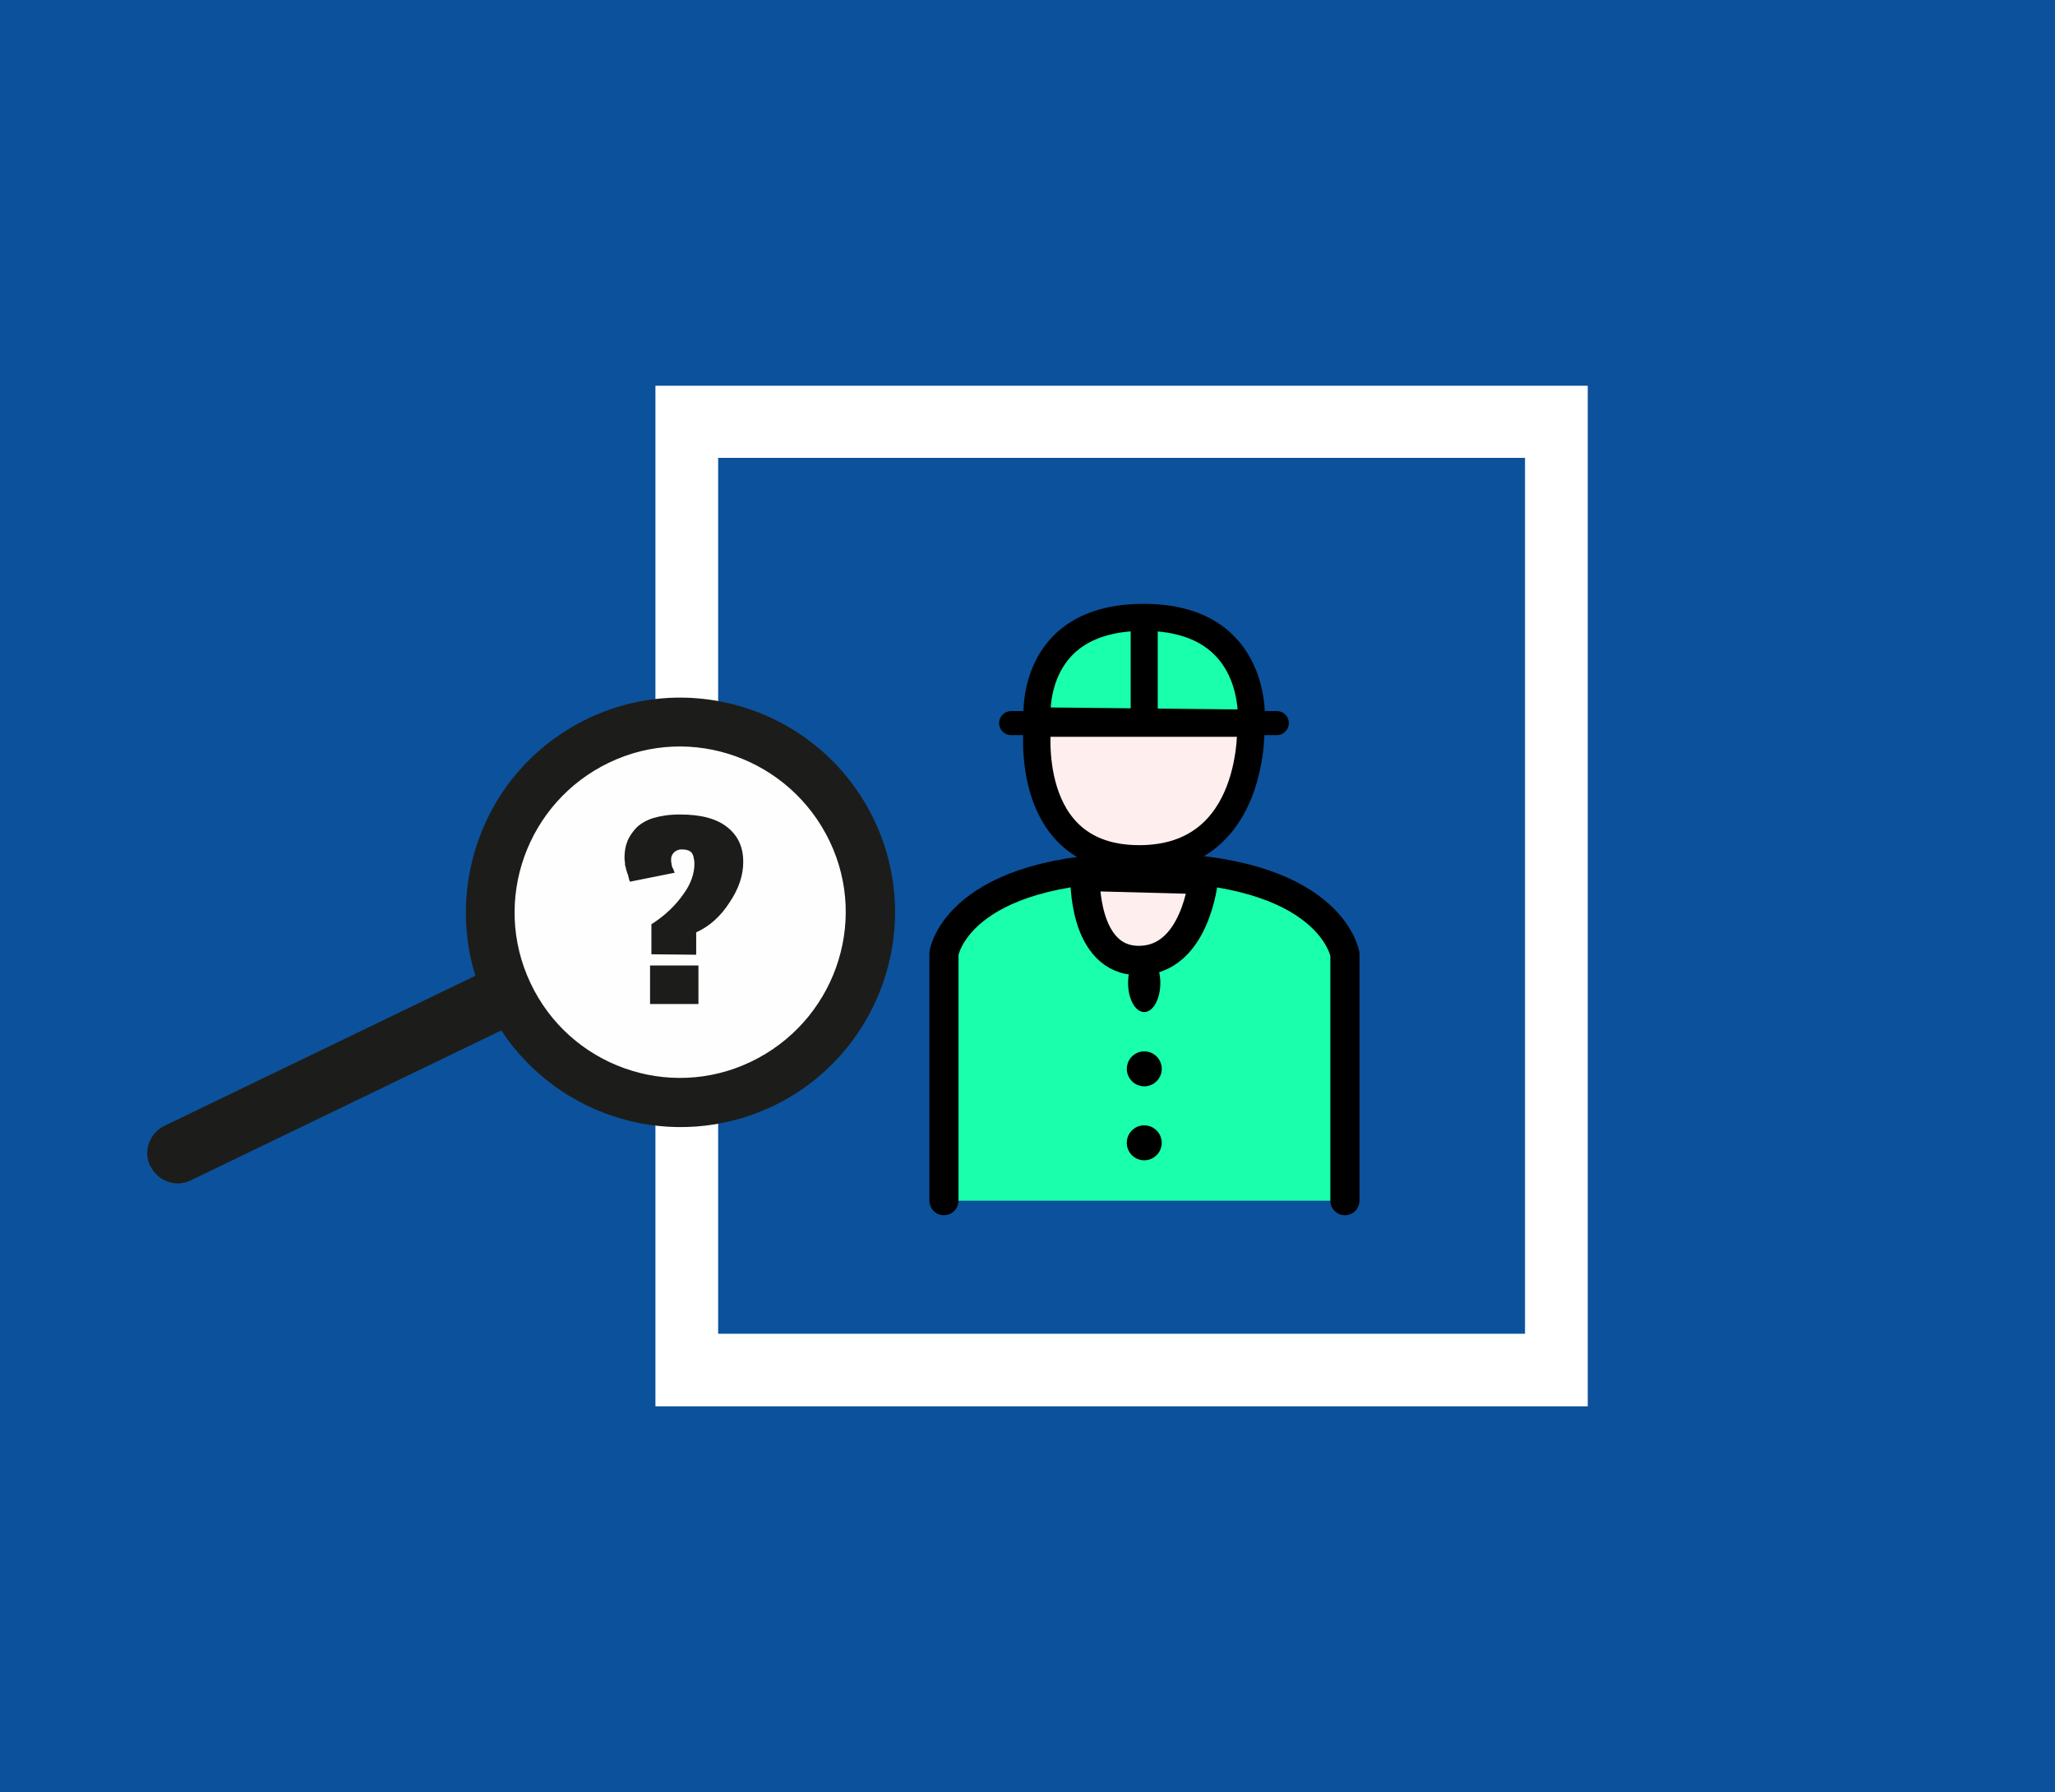
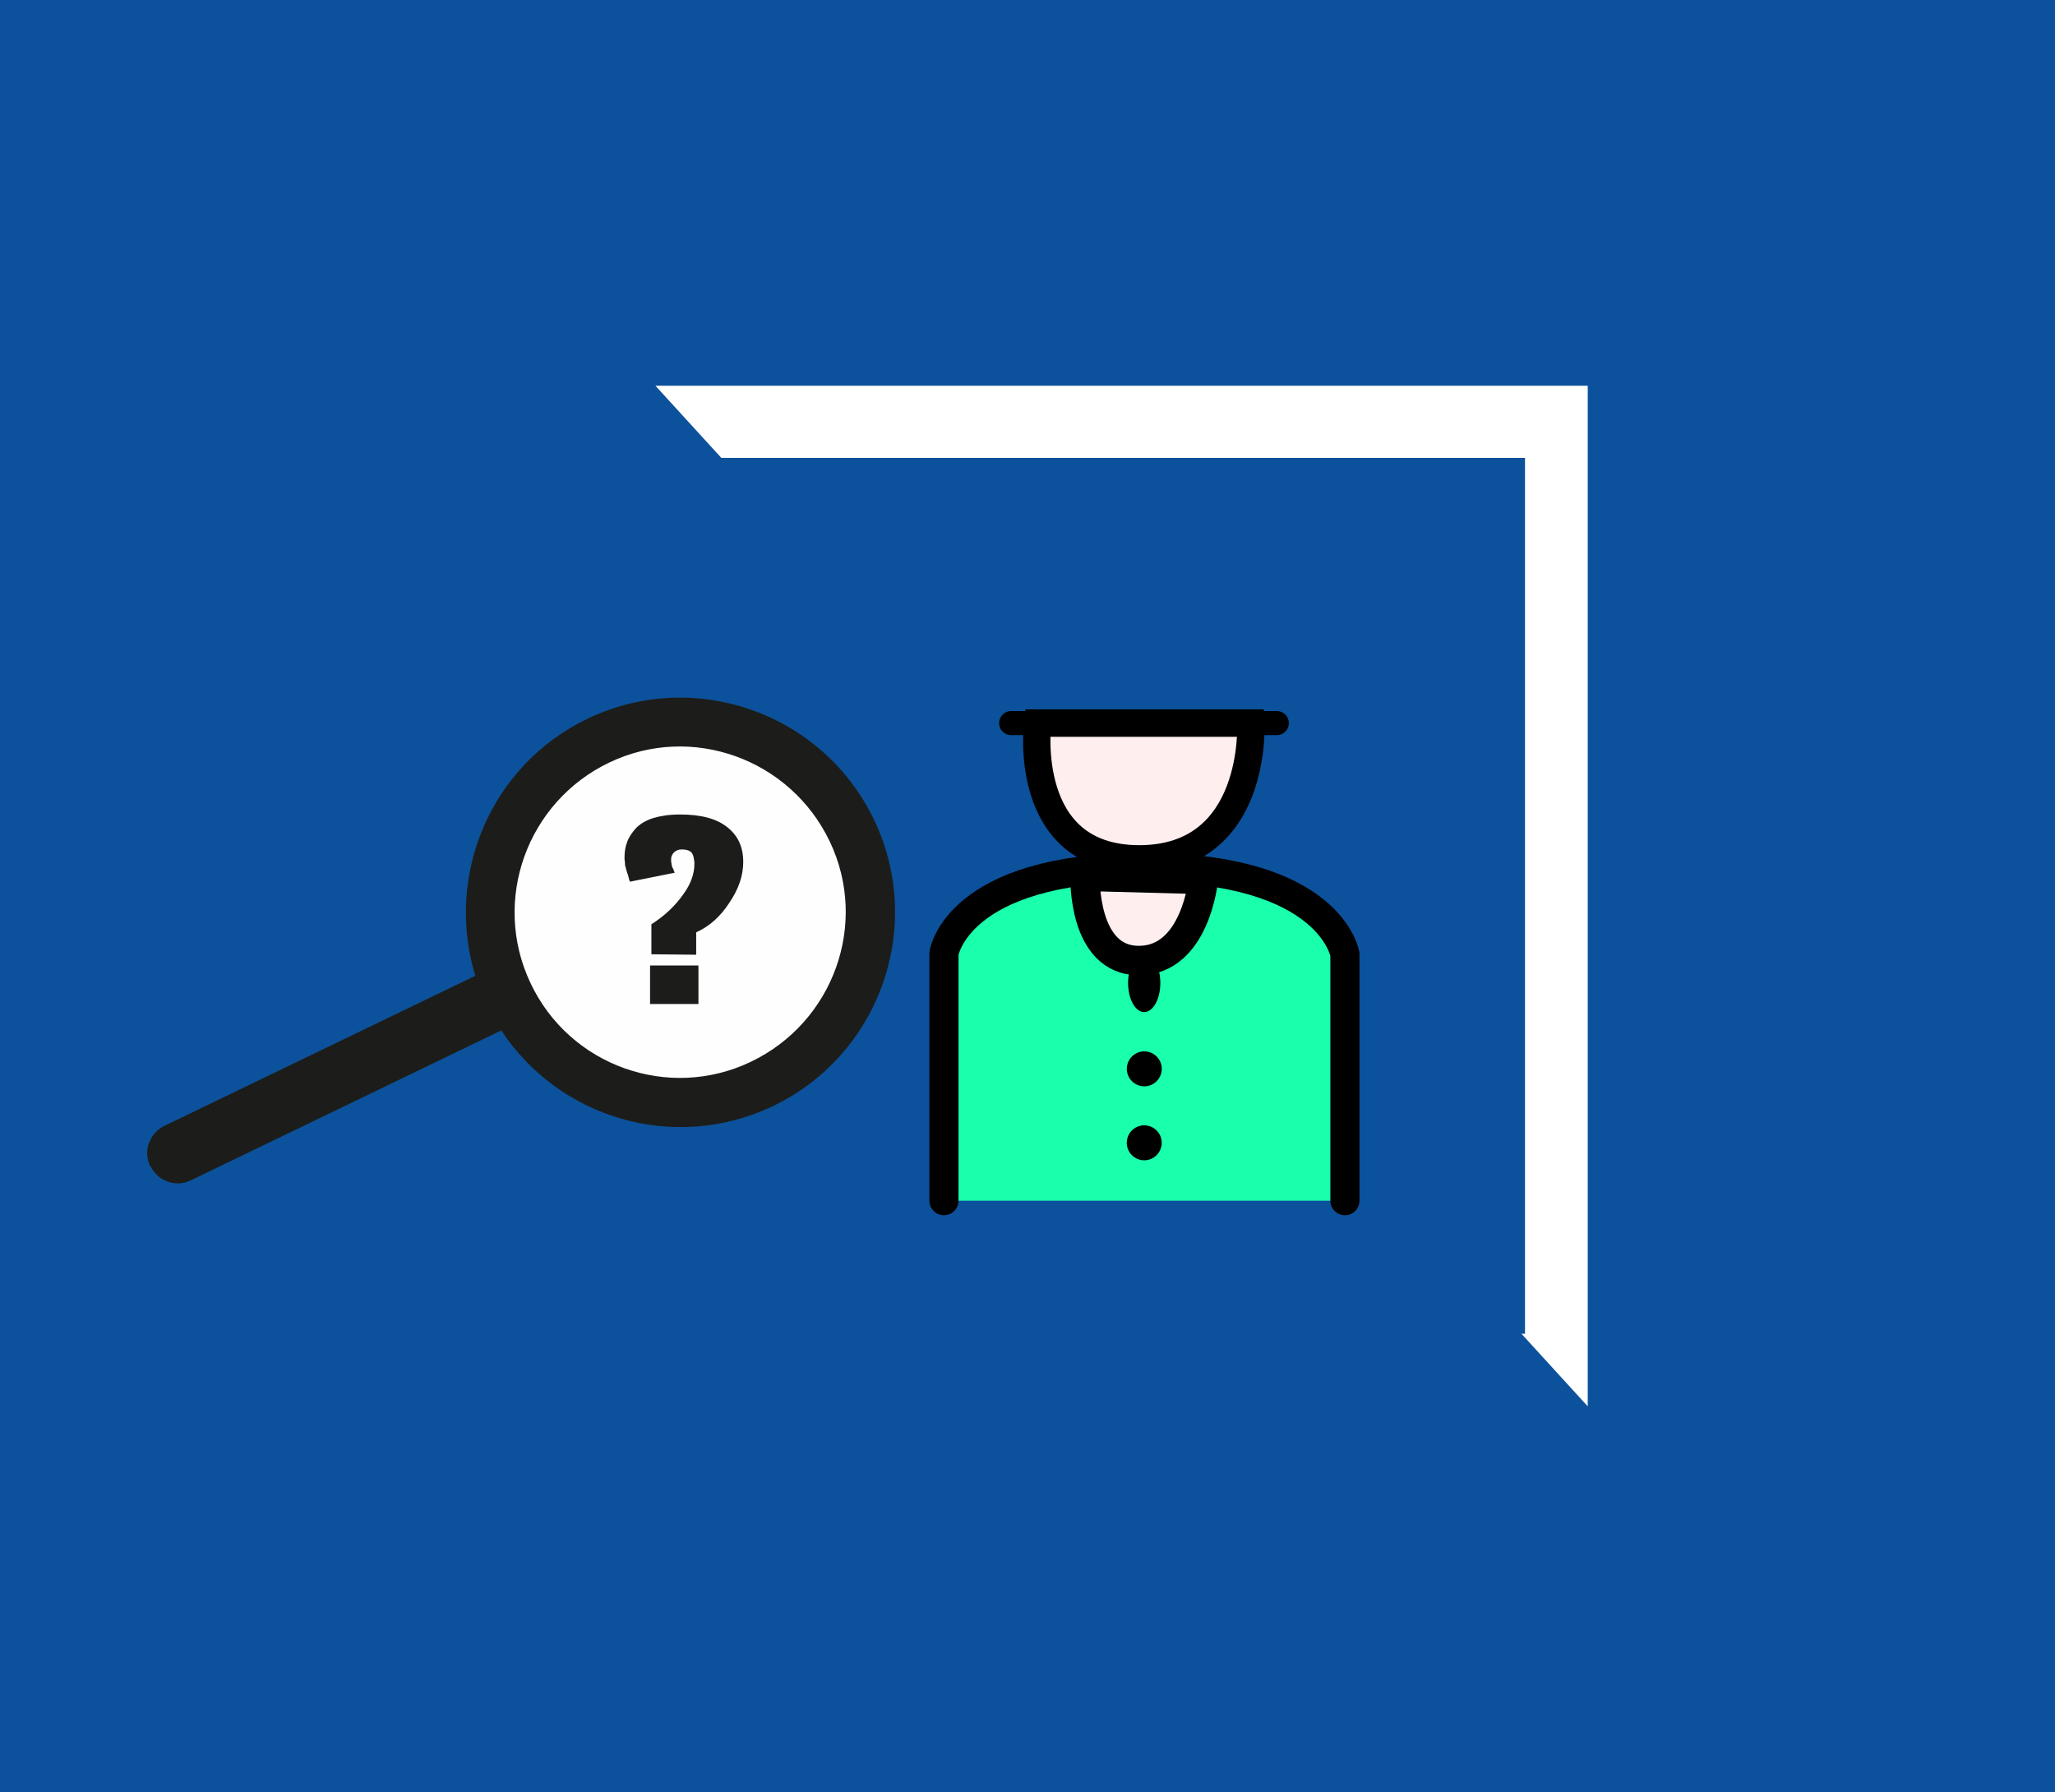
<svg xmlns="http://www.w3.org/2000/svg" version="1.1" id="uuid-e9132188-36a1-4817-aee4-77ff1059889e" x="0" y="0" viewBox="0 0 458.7 400" style="enable-background:new 0 0 458.7 400" xml:space="preserve">
  <style>.st0{fill:#0c519b}.st3{fill:#1c1d1a}</style>
  <path class="st0" d="M0 0h458.7v400H0z" />
-   <path style="fill:#fff" d="M146.3 86.1h208.1v227.8H146.3z" />
+   <path style="fill:#fff" d="M146.3 86.1h208.1v227.8z" />
  <path class="st0" d="M160.3 102.2h180.1v195.5H160.3z" />
  <circle cx="152.4" cy="203.4" r="41.6" style="fill:#fefefe" />
  <path class="st3" d="M172.3 247c23.9-11.3 34.2-39.9 22.9-63.8s-39.9-34.2-63.8-22.9c-21.8 10.3-32.2 35-25.3 57.5l-69.4 33.5c-3.3 1.6-4.8 5.6-3.2 8.9l.1.1c1.6 3.3 5.6 4.8 8.9 3.2l69.4-33.5c12.9 19.6 38.5 27.3 60.4 17zm-53.9-27.6c-8.7-18.4-.8-40.4 17.6-49.2s40.4-.8 49.2 17.6.8 40.4-17.6 49.2-40.5.9-49.2-17.6z" />
-   <path d="M231.5 160.9s-2.3-23.1 23.8-23.1 24 23.6 24 23.6l-47.8-.5z" style="fill:#19ffab;stroke:#000;stroke-width:6.04;stroke-miterlimit:10" />
-   <path style="fill:none;stroke:#000;stroke-width:6.04;stroke-miterlimit:10" d="M255.4 138.8v22.6" />
  <path d="M231.6 161.4s-3.8 30.3 22.7 30.3 24.9-30.3 24.9-30.3h-47.6z" style="fill:#fee;stroke:#000;stroke-width:6.11;stroke-miterlimit:10" />
  <path d="M210.7 268v-55.2s2.8-19.2 44.6-19.2 44.9 19.4 44.9 19.4v55" style="fill:#19ffab;stroke:#000;stroke-width:6.5;stroke-linecap:round;stroke-linejoin:round" />
  <path d="M242.2 195.6s-.6 18.8 12 18.8c12.7 0 14.4-18.1 14.4-18.1l-26.4-.7z" style="fill:#fee;stroke:#000;stroke-width:6.57;stroke-miterlimit:10" />
  <ellipse cx="255.4" cy="219.4" rx="3.6" ry="6.5" />
  <circle transform="rotate(-80.781 255.394 238.576)" cx="255.4" cy="238.6" r="3.9" />
  <circle transform="rotate(-80.781 255.395 255.086)" cx="255.4" cy="255.1" r="3.9" />
  <path style="fill:none;stroke:#000;stroke-width:5.37;stroke-linecap:round;stroke-linejoin:round" d="M225.7 161.4H285" />
  <path class="st3" d="M145.4 213v-6.7c3-1.9 5.4-4.2 7.2-6.8 1.6-2.2 2.4-4.5 2.4-6.7 0-.3 0-.6-.1-1-.1-.9-.4-1.5-.9-1.8-.5-.3-1.1-.4-1.9-.4-.6 0-1.1.2-1.6.6-.4.4-.7.9-.7 1.6 0 .4 0 .7.1 1 0 .3.1.5.1.6 0 .1.1.3.3.6.1.3.2.6.3.8l-10 2c-.1-.2-.2-.6-.3-1-.1-.5-.2-.8-.3-.9 0-.2-.1-.4-.2-.7s-.1-.6-.2-.8-.1-.5-.1-.8-.1-.6-.1-1v-.2c0-1.3.2-2.5.6-3.5.4-1.1 1.1-2.1 2-3.1.9-.9 2.2-1.7 3.8-2.2 1.7-.5 3.6-.8 6-.8 4.6 0 8.1.9 10.5 2.8s3.6 4.4 3.6 7.8c0 3-1 6-3.1 9.1-2 3.1-4.5 5.3-7.4 6.6v5l-10-.1zm-.3 11.1v-8.6h10.8v8.6h-10.8z" />
</svg>